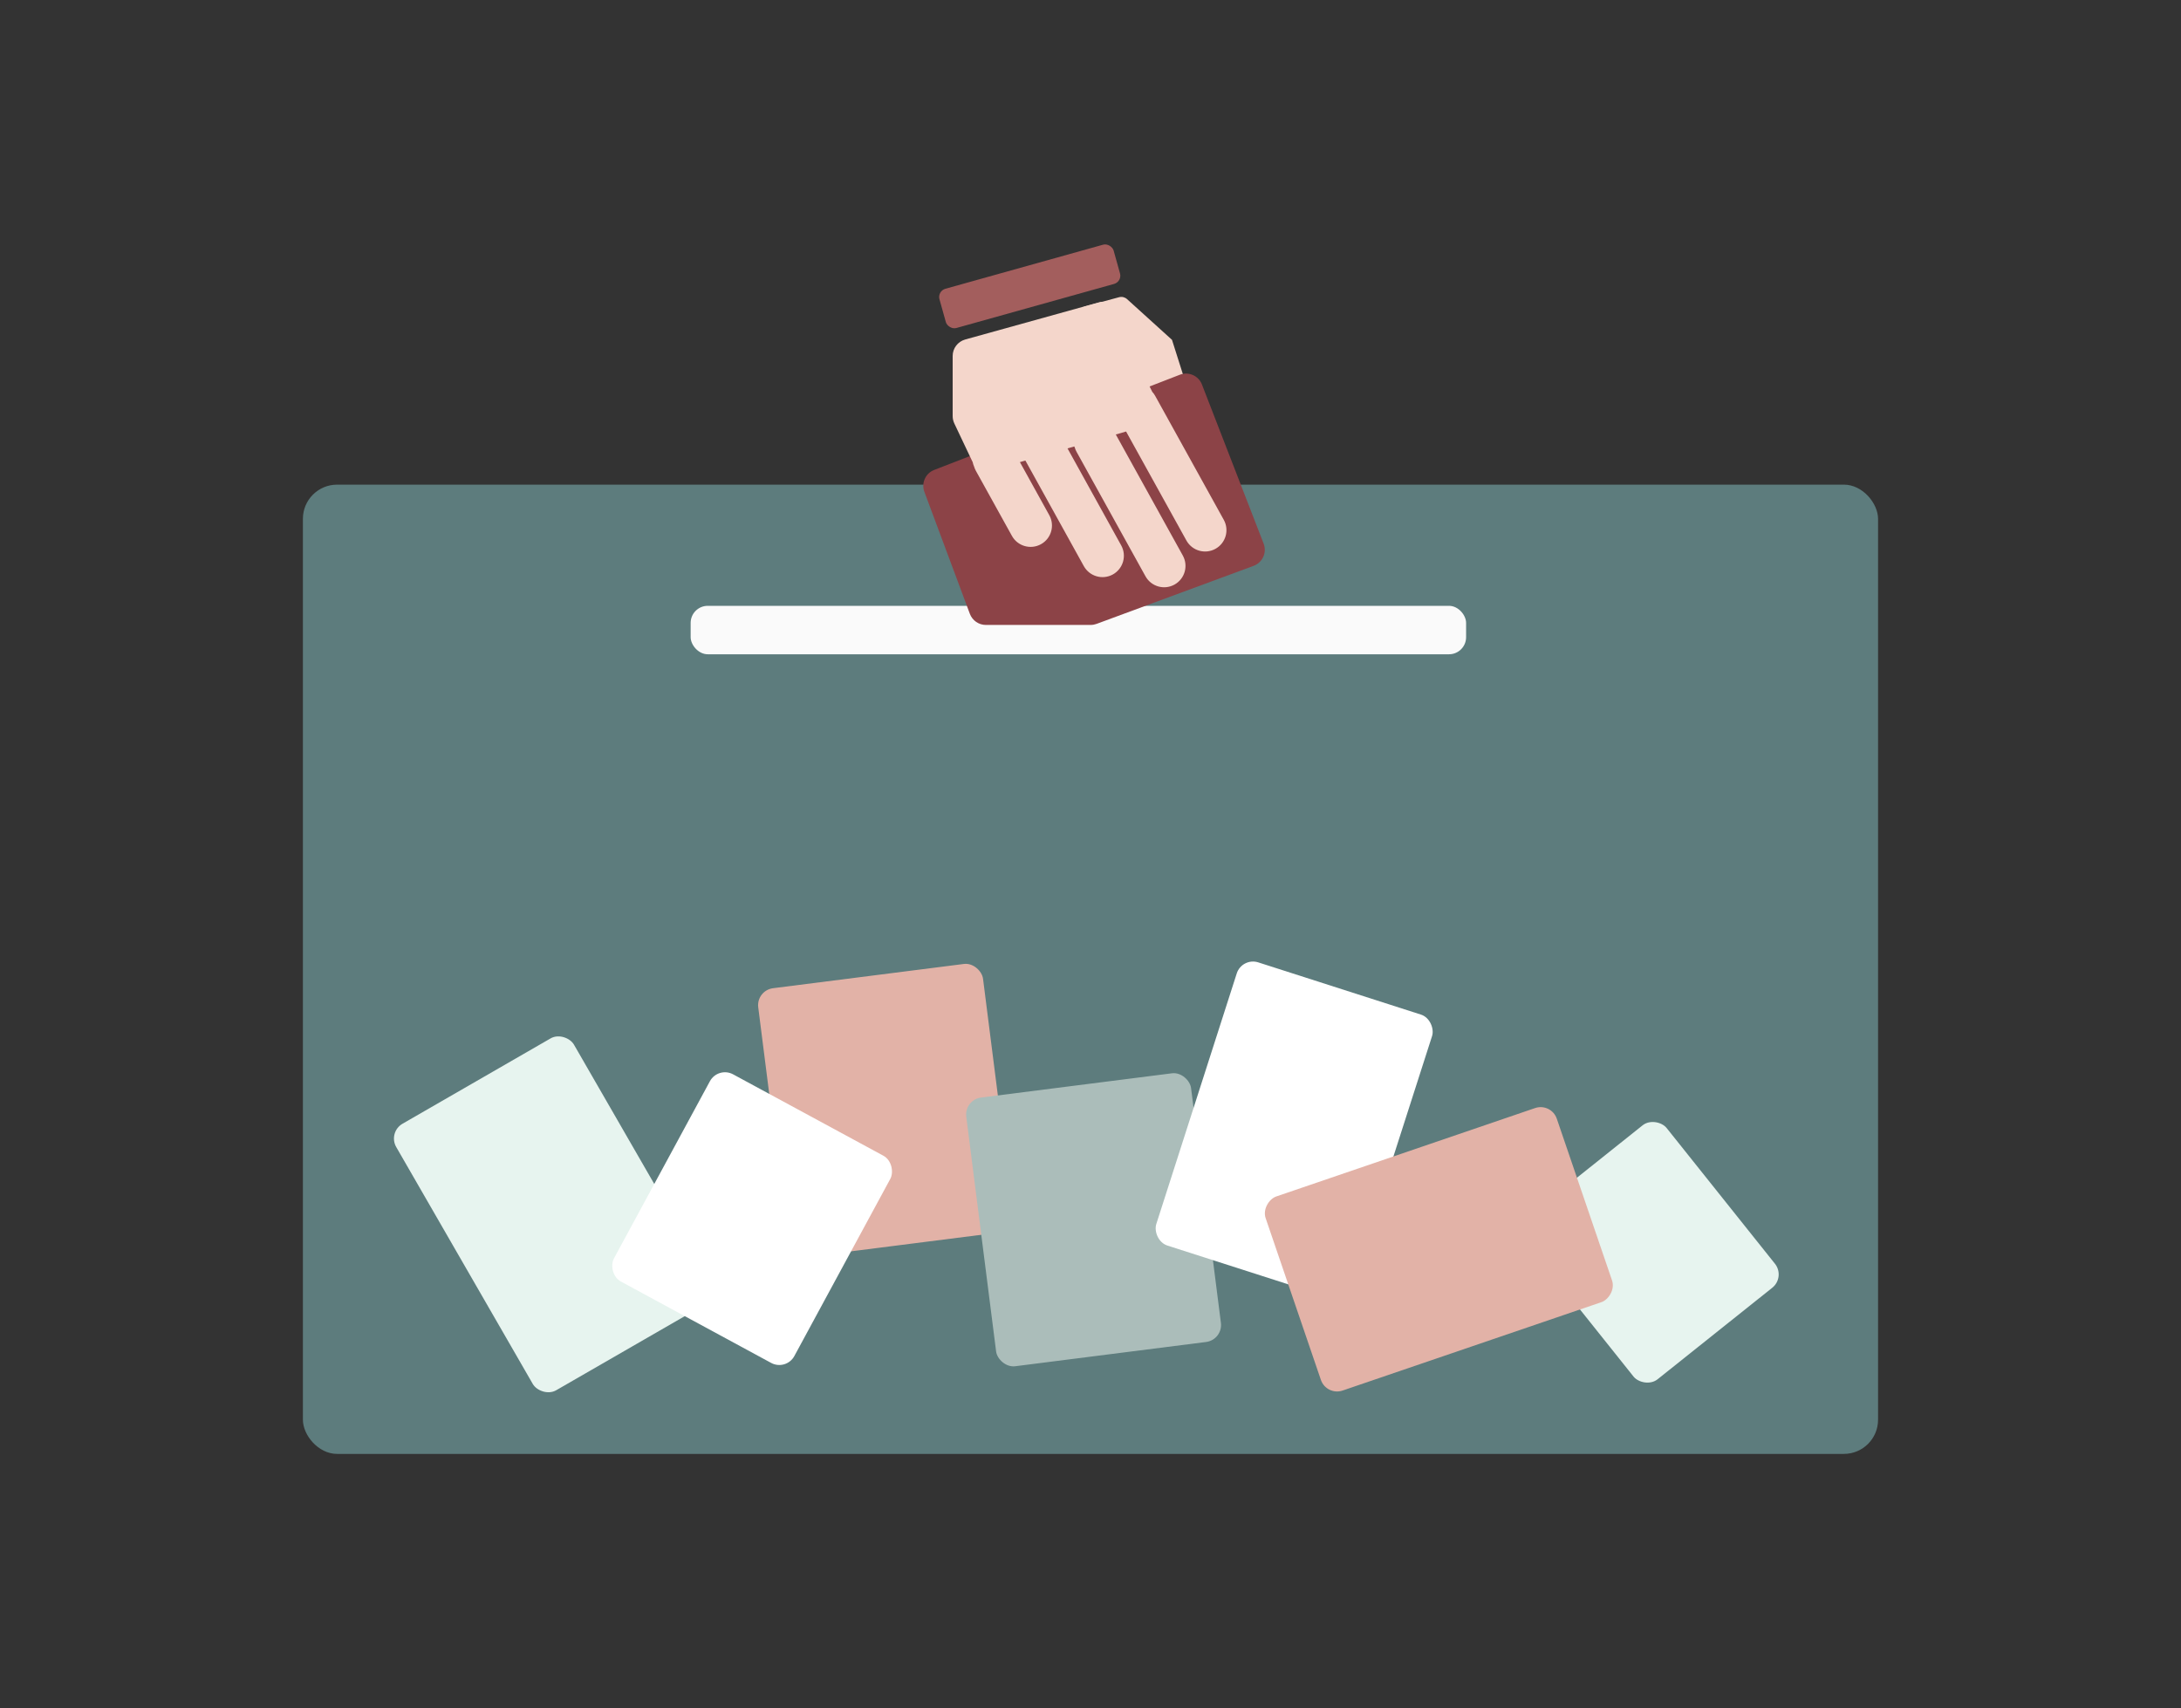
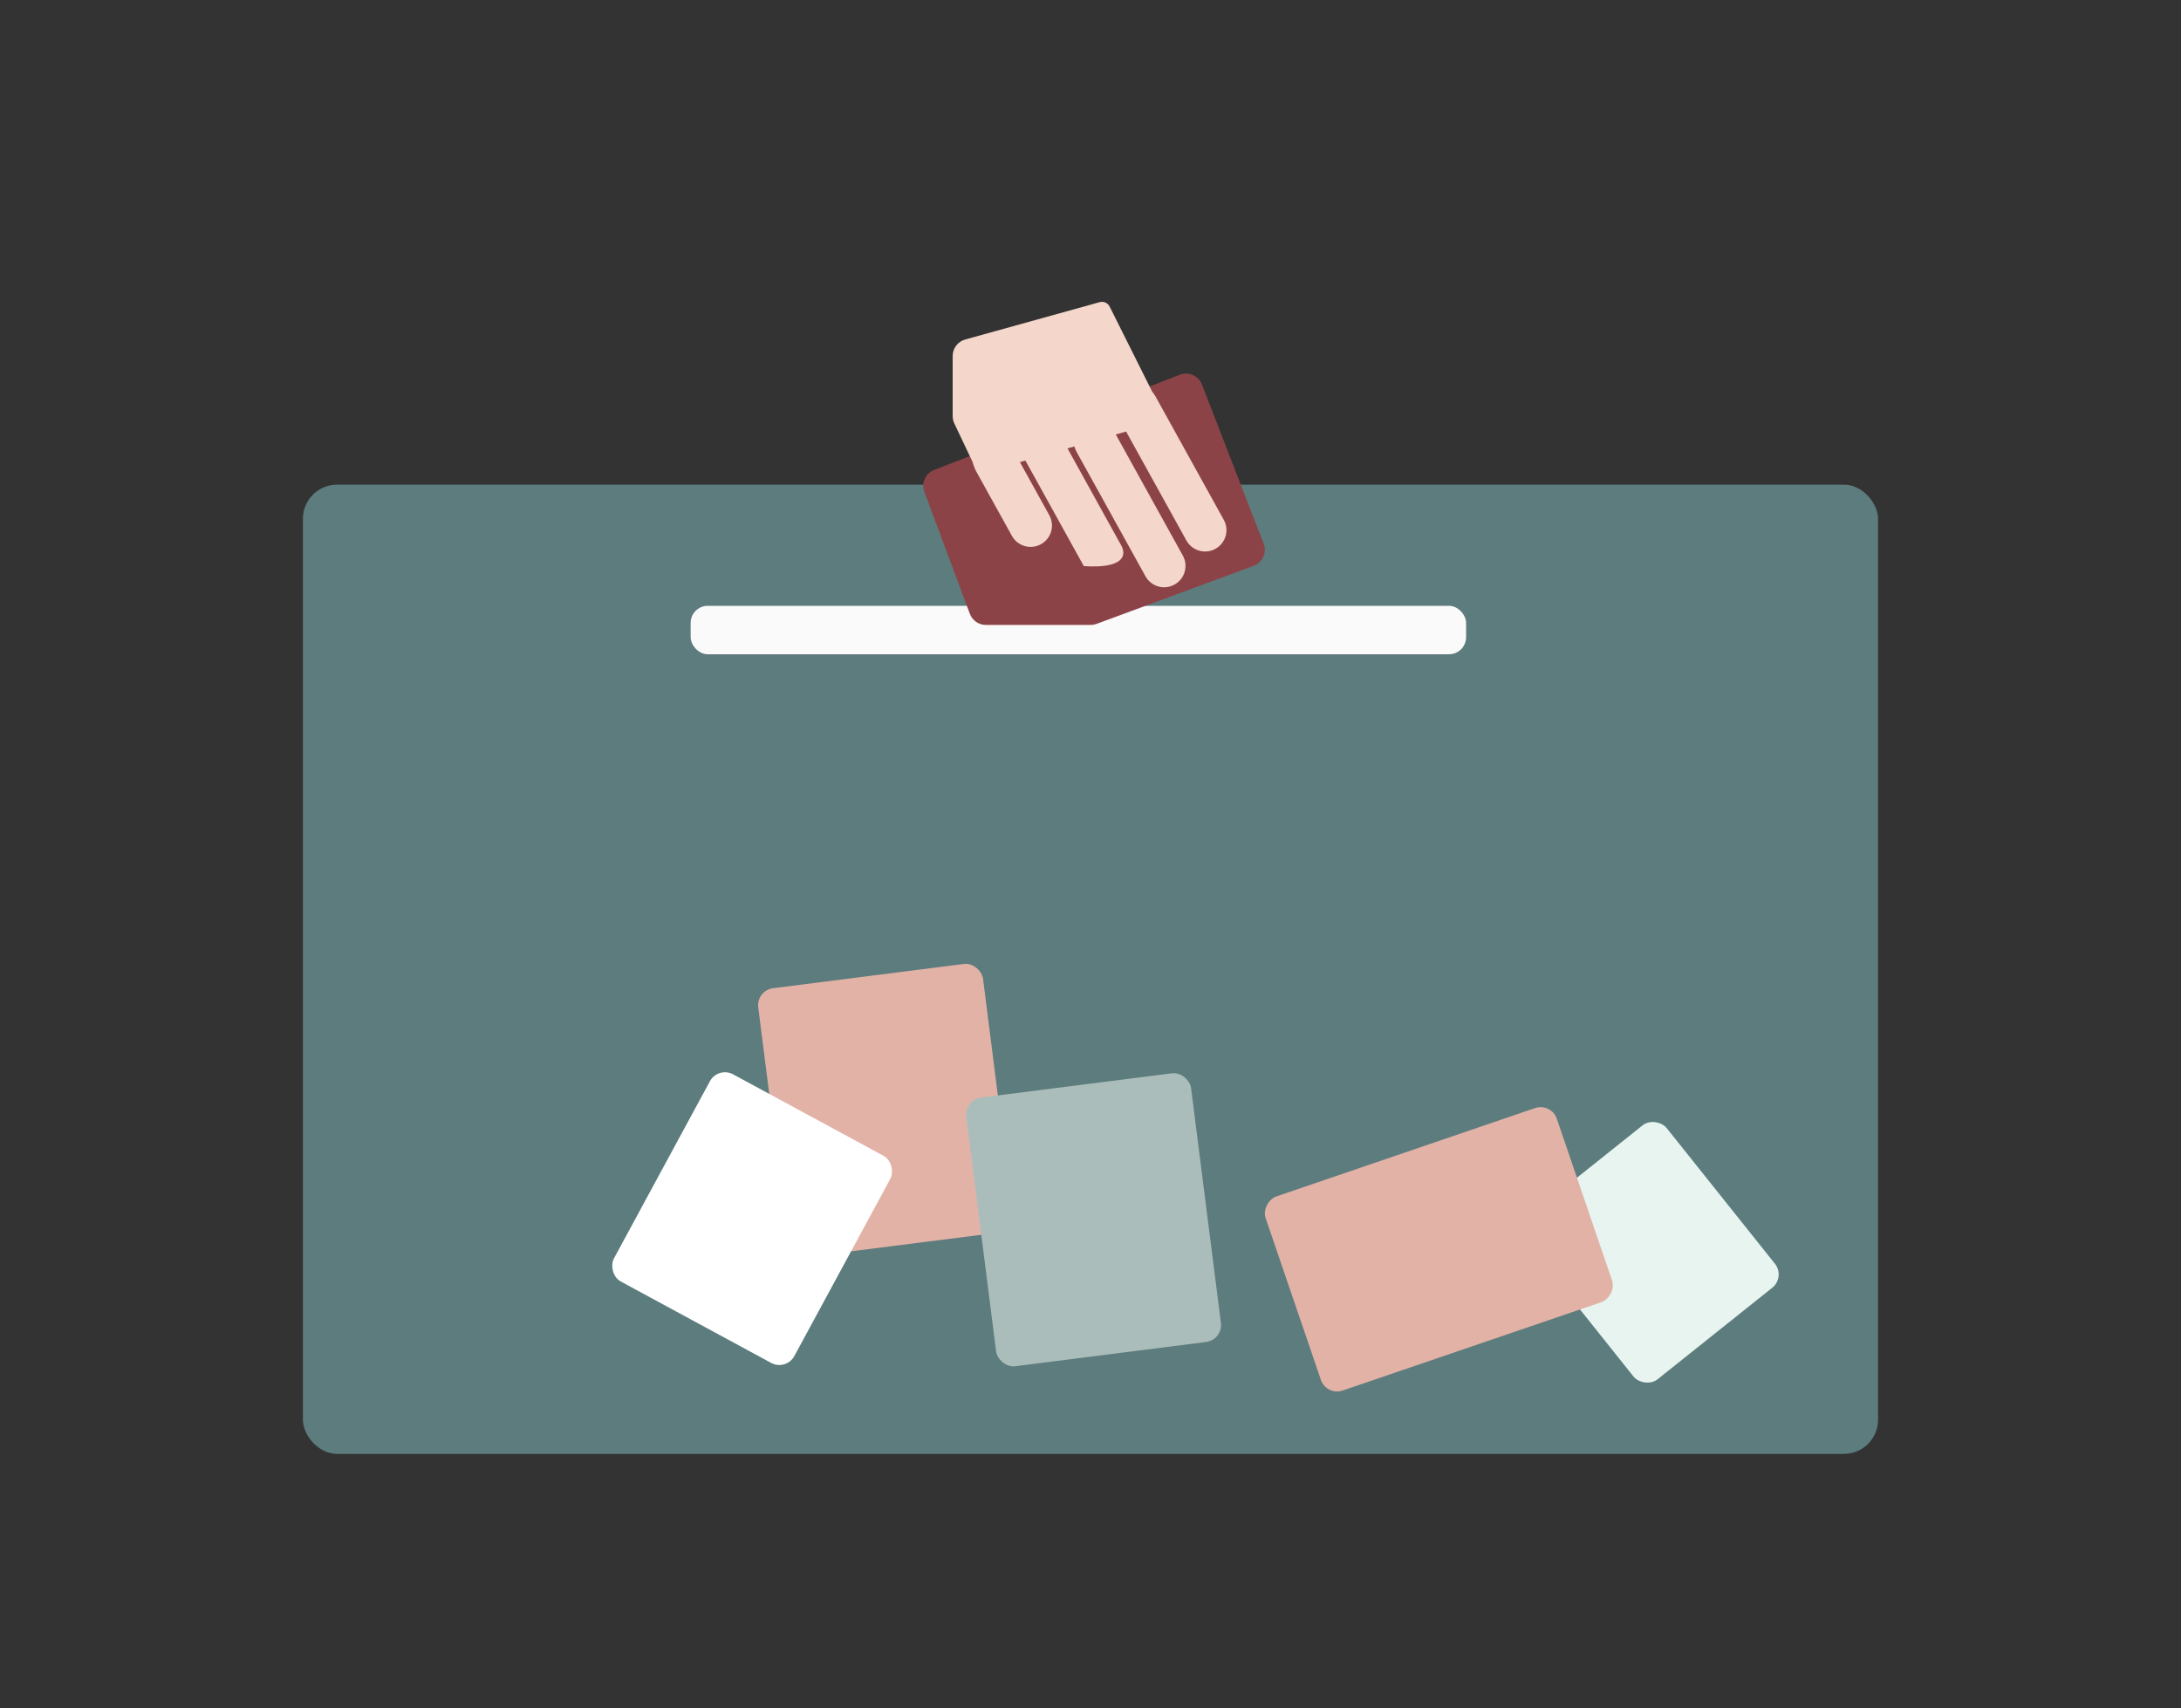
<svg xmlns="http://www.w3.org/2000/svg" width="60" height="47" viewBox="0 0 60 47" fill="none">
  <rect x="0" y="0" width="60" height="47" fill="#333333" stroke="none" />
  <rect x="8.333" y="13.334" width="43.333" height="26.667" rx="0.94" fill="#5D7C7D" />
  <rect x="41.666" y="33.772" width="4.977" height="5.718" rx="0.47" transform="rotate(-38.592 41.666 33.772)" fill="#E7F4EF" />
  <rect x="20.8" y="27.248" width="6.234" height="7.452" rx="0.47" transform="rotate(-7.243 20.8 27.248)" fill="#E2B2A7" />
  <rect x="26.523" y="30.256" width="6.234" height="7.452" rx="0.47" transform="rotate(-7.243 26.523 30.256)" fill="#ABBDBA" />
-   <rect x="34.167" y="26.334" width="5.643" height="8.182" rx="0.47" transform="rotate(17.796 34.167 26.334)" fill="white" />
-   <rect x="10.666" y="31.152" width="5.643" height="8.464" rx="0.47" transform="rotate(-29.958 10.666 31.152)" fill="#E7F4EF" />
  <rect x="42.676" y="30.334" width="5.643" height="8.464" rx="0.47" transform="rotate(71.142 42.676 30.334)" fill="#E2B2A7" />
  <rect x="19.754" y="29.334" width="5.643" height="6.483" rx="0.47" transform="rotate(28.439 19.754 29.334)" fill="white" />
  <rect x="19" y="16.668" width="21.333" height="1.333" rx="0.47" fill="#FAFAFA" />
-   <path d="M30.787 8.177L29.818 8.437L30.835 10.318L29.241 12.061L29.621 12.507L32.607 10.501L32.242 9.35L31.006 8.23C30.946 8.176 30.864 8.156 30.787 8.177Z" fill="#F4D6CB" />
  <path d="M34.763 14.957L33.066 10.579C32.973 10.337 32.7 10.217 32.458 10.31L25.7 12.929C25.46 13.022 25.34 13.291 25.43 13.532L26.681 16.888C26.75 17.072 26.926 17.194 27.122 17.194L30.003 17.194C30.058 17.194 30.114 17.184 30.166 17.165L34.487 15.568C34.734 15.477 34.858 15.202 34.763 14.957Z" fill="#8C4347" />
-   <rect x="25.782" y="8.008" width="4.975" height="1.121" rx="0.235" transform="rotate(-15.617 25.782 8.008)" fill="#A35E5D" />
-   <path fill-rule="evenodd" clip-rule="evenodd" d="M26.208 9.794V11.447C26.208 11.517 26.224 11.586 26.253 11.649L26.743 12.683C26.748 12.693 26.753 12.702 26.758 12.712C26.767 12.755 26.78 12.796 26.797 12.835C26.809 12.875 26.825 12.914 26.846 12.952L27.838 14.743C27.995 15.027 28.353 15.13 28.637 14.973C28.921 14.816 29.024 14.458 28.866 14.174L28.058 12.714L28.209 12.671L29.816 15.575C29.974 15.859 30.331 15.962 30.615 15.805C30.899 15.647 31.002 15.29 30.845 15.006L29.368 12.337L29.555 12.283C29.559 12.294 29.564 12.305 29.568 12.316C29.58 12.355 29.596 12.394 29.617 12.432L31.512 15.854C31.669 16.138 32.026 16.241 32.31 16.084C32.594 15.927 32.697 15.569 32.54 15.285L30.696 11.954L30.979 11.872L32.638 14.87C32.795 15.154 33.153 15.257 33.437 15.1C33.721 14.943 33.824 14.585 33.666 14.301L31.78 10.893C31.758 10.852 31.731 10.815 31.7 10.782L30.527 8.435C30.476 8.334 30.362 8.283 30.253 8.313L26.552 9.341C26.349 9.398 26.208 9.583 26.208 9.794Z" fill="#F4D6CB" />
+   <path fill-rule="evenodd" clip-rule="evenodd" d="M26.208 9.794V11.447C26.208 11.517 26.224 11.586 26.253 11.649L26.743 12.683C26.748 12.693 26.753 12.702 26.758 12.712C26.767 12.755 26.78 12.796 26.797 12.835C26.809 12.875 26.825 12.914 26.846 12.952L27.838 14.743C27.995 15.027 28.353 15.13 28.637 14.973C28.921 14.816 29.024 14.458 28.866 14.174L28.058 12.714L28.209 12.671L29.816 15.575C30.899 15.647 31.002 15.29 30.845 15.006L29.368 12.337L29.555 12.283C29.559 12.294 29.564 12.305 29.568 12.316C29.58 12.355 29.596 12.394 29.617 12.432L31.512 15.854C31.669 16.138 32.026 16.241 32.31 16.084C32.594 15.927 32.697 15.569 32.54 15.285L30.696 11.954L30.979 11.872L32.638 14.87C32.795 15.154 33.153 15.257 33.437 15.1C33.721 14.943 33.824 14.585 33.666 14.301L31.78 10.893C31.758 10.852 31.731 10.815 31.7 10.782L30.527 8.435C30.476 8.334 30.362 8.283 30.253 8.313L26.552 9.341C26.349 9.398 26.208 9.583 26.208 9.794Z" fill="#F4D6CB" />
</svg>